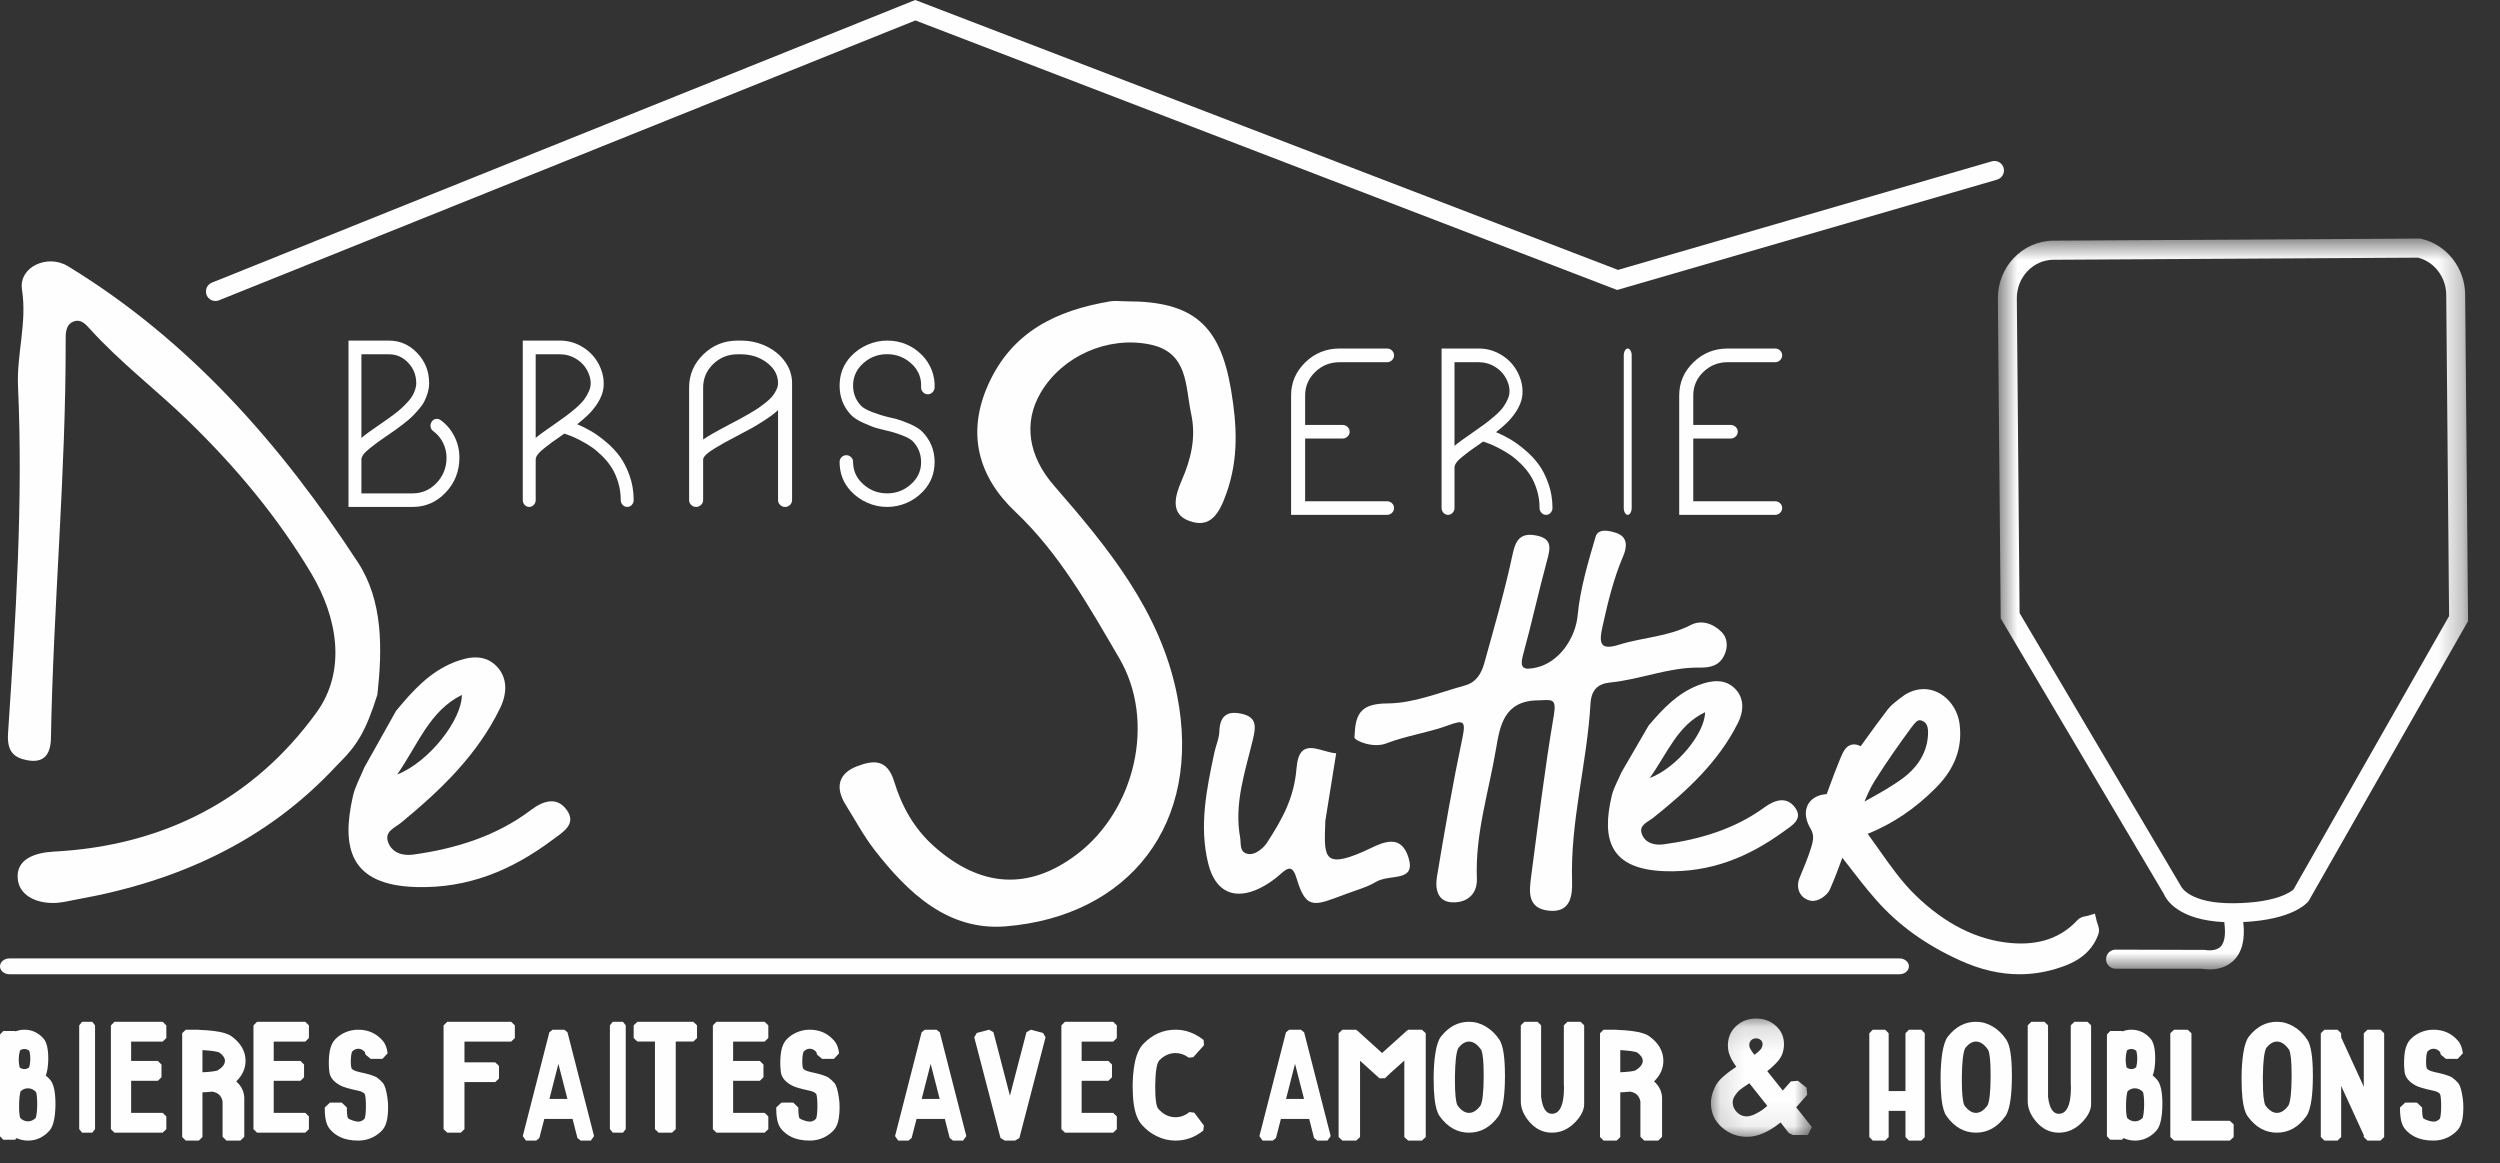
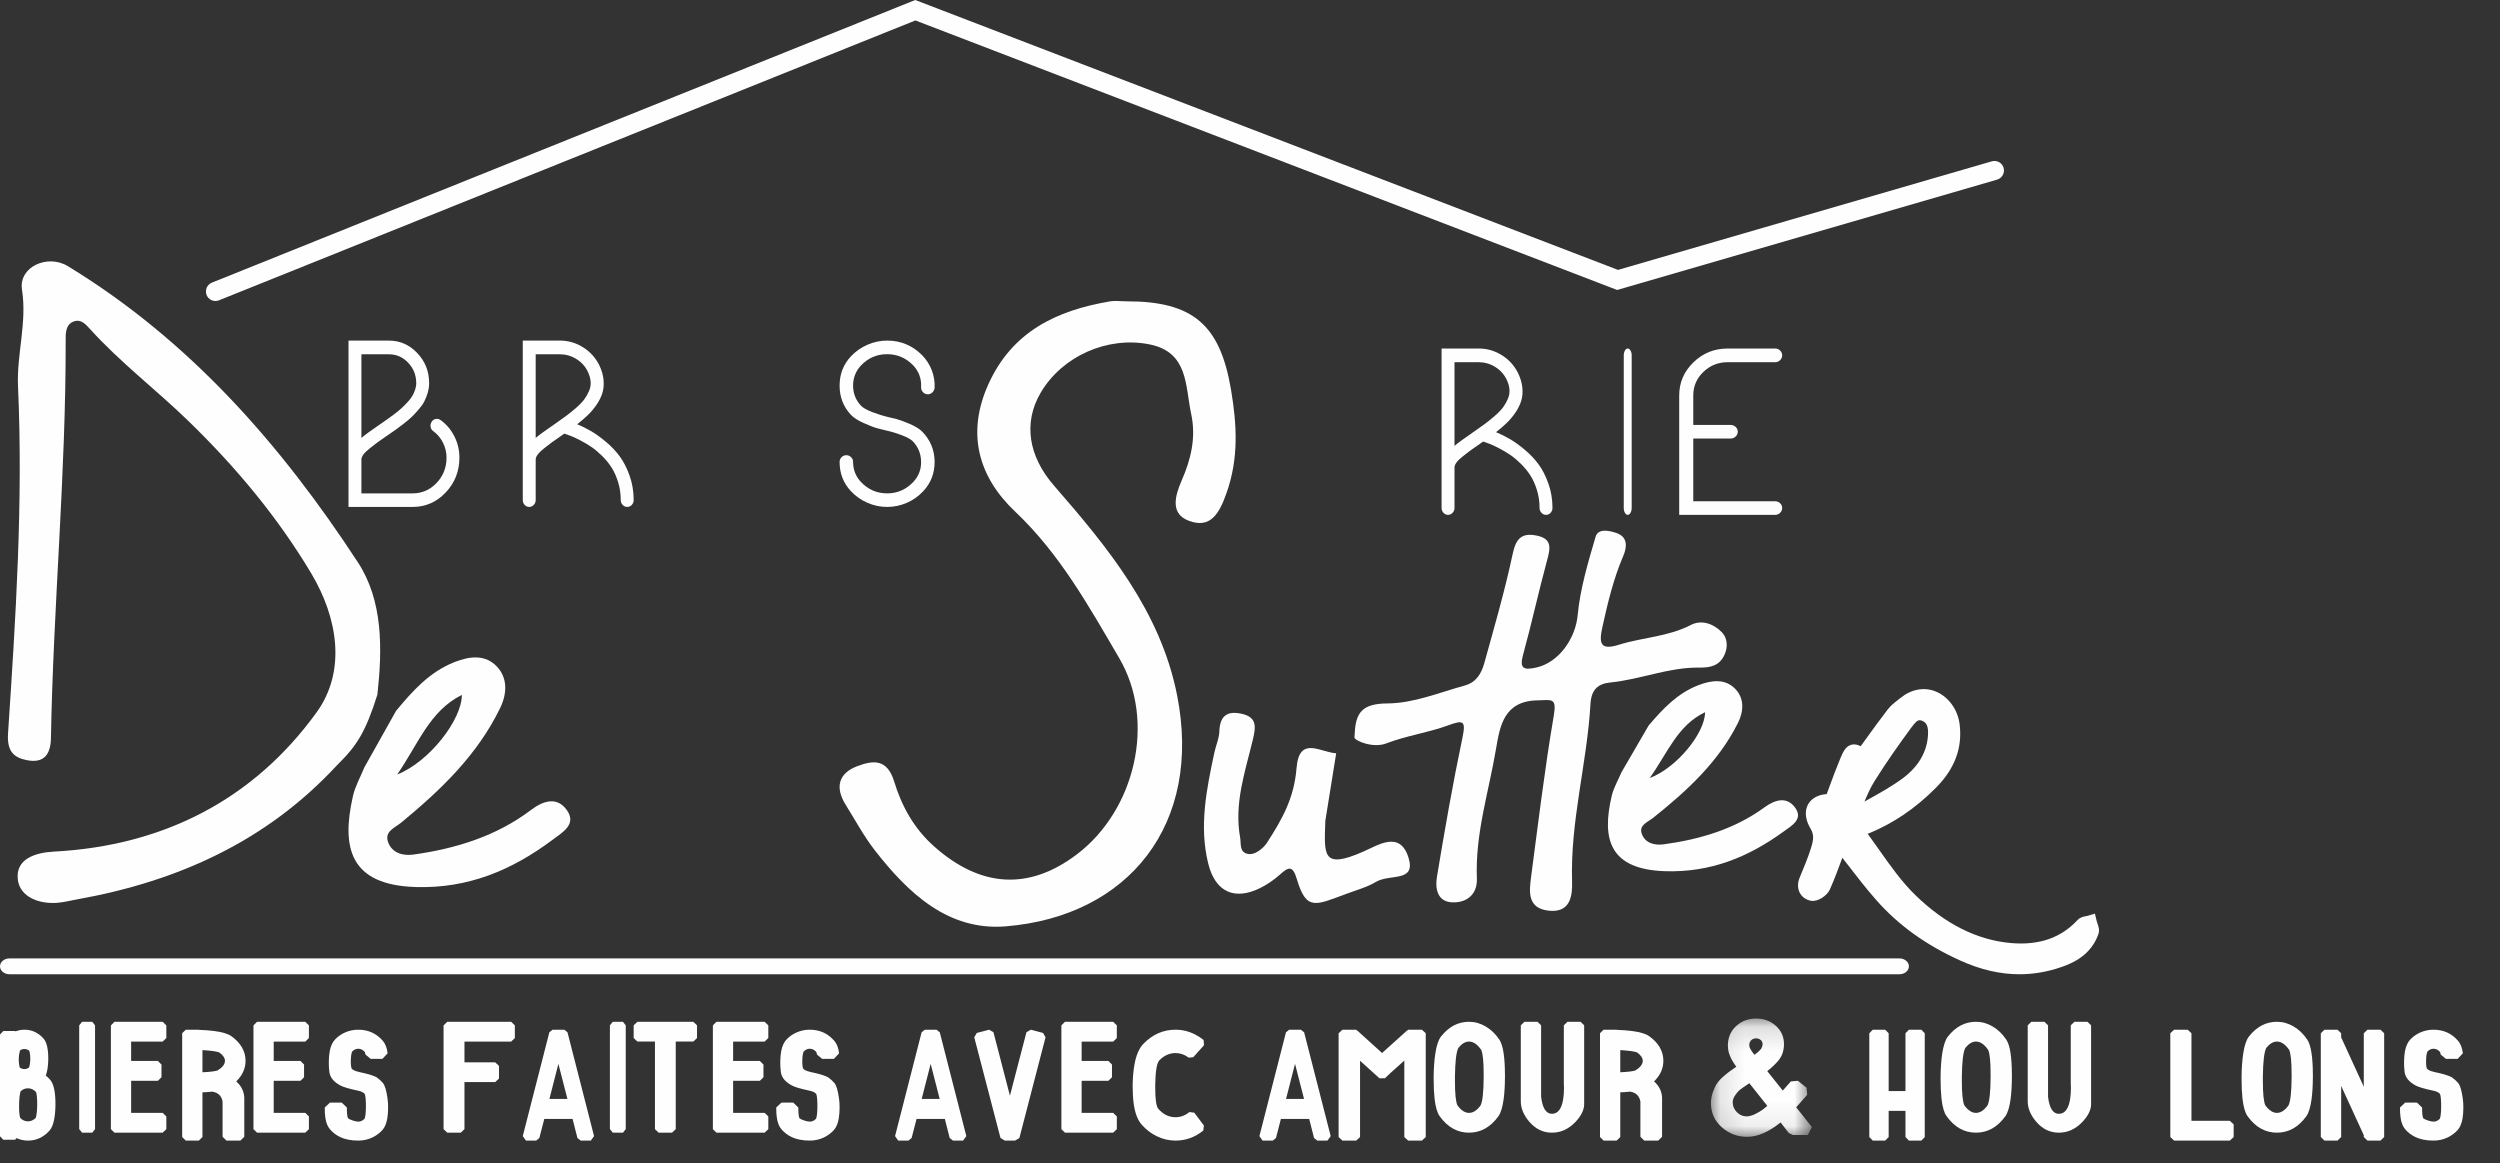
<svg xmlns="http://www.w3.org/2000/svg" width="101" height="47" viewBox="0 0 101 47" fill="none">
  <rect x="0" y="0" width="101" height="47" fill="#333333" stroke="none" />
  <mask id="mask0_0_1410" style="mask-type:alpha" maskUnits="userSpaceOnUse" x="80" y="9" width="20" height="31">
-     <path fill-rule="evenodd" clip-rule="evenodd" d="M80.714 9.638H99.709V39.165H80.714V9.638Z" fill="white" />
-   </mask>
+     </mask>
  <g mask="url(#mask0_0_1410)">
    <path fill-rule="evenodd" clip-rule="evenodd" d="M88.123 35.821L81.591 24.767L81.479 12.061C81.472 11.204 82.135 10.501 82.956 10.494L97.688 10.409C98.345 10.574 98.822 11.198 98.828 11.907L98.943 24.889L92.657 35.934C92.559 36.023 91.974 36.475 90.242 36.491C88.452 36.509 88.124 35.821 88.123 35.821ZM93.268 36.403L99.71 25.091L99.593 11.9C99.583 10.821 98.835 9.874 97.814 9.647L97.772 9.638L82.95 9.723C81.706 9.734 80.703 10.786 80.714 12.068L80.828 24.982L87.413 36.105C87.514 36.347 87.996 37.17 89.869 37.254C89.869 37.273 89.863 37.291 89.865 37.312C89.908 37.634 89.913 38.06 89.698 38.257C89.478 38.46 89.075 38.376 89.073 38.376L85.468 38.365C85.257 38.365 85.086 38.538 85.086 38.75C85.086 38.964 85.257 39.136 85.468 39.136H88.945C89.01 39.148 89.126 39.165 89.269 39.165C89.54 39.165 89.908 39.104 90.208 38.832C90.573 38.5 90.713 37.967 90.627 37.25C92.627 37.156 93.206 36.483 93.268 36.403Z" fill="#FEFEFE" />
  </g>
  <path fill-rule="evenodd" clip-rule="evenodd" d="M0.384 39.36H76.736C76.948 39.36 77.12 39.217 77.12 39.04C77.12 38.863 76.948 38.72 76.736 38.72H0.384C0.172 38.72 0 38.863 0 39.04C0 39.217 0.172 39.36 0.384 39.36Z" fill="#FEFEFE" />
  <path fill-rule="evenodd" clip-rule="evenodd" d="M8.704 12.16C8.752 12.16 8.8 12.151 8.847 12.132L36.982 0.826L65.333 11.715L80.683 7.257C80.886 7.198 81.004 6.984 80.945 6.78C80.886 6.576 80.673 6.459 80.469 6.518L65.367 10.904L36.975 0L8.561 11.418C8.364 11.498 8.269 11.721 8.347 11.919C8.408 12.069 8.552 12.16 8.704 12.16Z" fill="#FEFEFE" />
  <path fill-rule="evenodd" clip-rule="evenodd" d="M1.108 30.715C1.756 30.834 2.046 30.506 2.058 29.816C2.153 24.464 2.664 19.126 2.653 13.769C2.653 13.49 2.633 13.109 2.989 12.983C3.267 12.886 3.451 13.087 3.641 13.297C4.856 14.642 6.306 15.742 7.607 17.004C9.532 18.873 11.214 20.887 12.575 23.166C13.651 24.97 13.995 27.113 12.79 28.78C10.241 32.306 6.595 34.17 2.189 34.404C1.406 34.445 0.625 34.705 0.72 35.533C0.801 36.237 1.581 36.541 2.35 36.47C2.612 36.445 2.869 36.378 3.129 36.332C7.184 35.605 10.775 33.986 13.614 30.916C14.428 30.118 14.77 29.569 15.247 28.063C15.45 26.21 15.477 24.276 14.459 22.718C11.358 17.971 7.66 13.749 2.74 10.752C1.922 10.253 0.745 10.781 0.889 11.704C1.098 13.046 0.669 14.303 0.728 15.614C0.938 20.291 0.634 24.962 0.325 29.626C0.276 30.362 0.564 30.615 1.108 30.715Z" fill="#FEFEFE" />
  <path fill-rule="evenodd" clip-rule="evenodd" d="M65.068 27.571C66.275 27.45 67.422 26.953 68.649 26.971C69.106 26.978 69.482 26.895 69.68 26.429C69.819 26.104 69.776 25.755 69.556 25.535C69.223 25.199 68.745 25.023 68.307 25.25C67.387 25.728 66.359 25.747 65.401 26.049C64.645 26.287 64.591 25.986 64.739 25.323C64.955 24.346 65.185 23.38 65.58 22.46C65.751 22.062 65.745 21.681 65.299 21.532C65.035 21.443 64.566 21.324 64.46 21.69C64.155 22.732 63.837 23.793 63.736 24.867C63.65 25.776 62.991 26.774 62.043 26.974C61.583 27.07 61.374 27.031 61.53 26.463C61.874 25.207 62.152 23.933 62.492 22.675C62.625 22.186 62.743 21.768 62.075 21.636C61.462 21.515 61.241 21.767 61.108 22.397C60.794 23.877 60.369 25.334 59.965 26.793C59.851 27.203 59.645 27.567 59.173 27.696C58.139 27.979 57.121 28.412 56.048 28.419C55.04 28.425 54.768 28.783 54.73 29.643L54.72 29.793C54.72 29.918 55.464 30.243 56.004 30.034C56.812 29.722 57.692 29.602 58.507 29.304C59.115 29.082 59.23 29.107 59.083 29.804C58.691 31.666 58.365 33.542 58.053 35.42C57.975 35.883 58.06 36.43 58.667 36.455C59.253 36.479 59.693 36.136 59.666 35.485C59.593 33.69 60.146 31.993 60.439 30.258C60.594 29.338 60.755 28.321 62.112 28.294C62.697 28.283 62.9 28.169 62.77 28.928C62.404 31.082 62.143 33.255 61.857 35.422C61.777 36.03 61.701 36.696 62.566 36.791C63.443 36.887 63.531 36.197 63.512 35.604C63.436 33.177 64.117 30.838 64.255 28.441C64.289 27.857 64.553 27.622 65.068 27.571Z" fill="#FEFEFE" />
  <path fill-rule="evenodd" clip-rule="evenodd" d="M48.035 21.042C48.906 21.367 49.259 20.746 49.55 19.923C50.05 18.516 49.972 17.157 49.732 15.737C49.291 13.128 48.205 12.173 45.527 12.174C45.294 12.174 45.056 12.14 44.831 12.178C42.684 12.543 40.896 13.393 39.934 15.515C39.026 17.52 39.54 19.275 41.009 20.665C42.824 22.383 43.997 24.507 45.219 26.593C46.715 29.147 45.856 32.734 43.508 34.514C41.554 35.996 39.595 35.852 37.729 34.187C36.912 33.458 36.422 32.552 36.124 31.572C35.84 30.642 35.266 30.715 34.633 30.954C33.864 31.245 33.733 31.818 34.163 32.509C34.552 33.131 34.899 33.785 35.349 34.361C36.693 36.083 38.305 37.616 40.64 37.424C45.587 37.017 48.596 33.306 47.551 28.07C46.88 24.703 44.768 22.129 42.584 19.622C41.55 18.436 41.326 17.079 42.05 15.854C42.91 14.4 44.725 13.572 46.436 13.912C48.017 14.226 47.878 15.581 48.124 16.724C48.33 17.683 48.11 18.566 47.742 19.406C47.45 20.073 47.287 20.764 48.035 21.042Z" fill="#FEFEFE" />
  <path fill-rule="evenodd" clip-rule="evenodd" d="M18.659 28.074C18.661 29.074 17.347 30.776 16.048 31.29C16.91 30.037 17.355 28.724 18.659 28.074ZM14.261 32.153C13.78 34.257 14.139 35.754 16.792 35.836C18.917 35.901 20.68 35.155 22.325 33.927C22.742 33.615 23.309 33.299 22.897 32.723C22.521 32.199 21.99 32.316 21.453 32.722C20.052 33.782 18.417 34.285 16.701 34.525C16.276 34.584 15.827 34.463 15.674 34.006C15.533 33.583 15.952 33.445 16.214 33.229C17.805 31.916 19.287 30.504 20.208 28.599C20.493 28.01 20.506 27.389 20.08 26.935C19.62 26.444 19.003 26.494 18.36 26.749C17.344 27.151 16.667 27.917 16.002 28.718C15.577 29.477 15.151 30.236 14.724 30.995C14.567 31.38 14.353 31.752 14.261 32.153Z" fill="#FEFEFE" />
  <path fill-rule="evenodd" clip-rule="evenodd" d="M68.884 28.773C68.886 29.6 67.76 31.009 66.647 31.434C67.385 30.397 67.767 29.31 68.884 28.773ZM67.284 35.197C69.106 35.251 70.617 34.633 72.026 33.617C72.384 33.359 72.871 33.097 72.517 32.621C72.195 32.186 71.74 32.284 71.28 32.62C70.079 33.496 68.677 33.913 67.206 34.112C66.843 34.161 66.457 34.06 66.326 33.682C66.205 33.333 66.564 33.218 66.789 33.039C68.153 31.952 69.423 30.784 70.213 29.208C70.457 28.72 70.468 28.206 70.103 27.83C69.708 27.424 69.18 27.466 68.628 27.676C67.757 28.009 67.178 28.643 66.608 29.306C66.243 29.934 65.877 30.562 65.513 31.19C65.378 31.509 65.194 31.817 65.115 32.148C64.703 33.89 65.011 35.129 67.284 35.197Z" fill="#FEFEFE" />
  <path fill-rule="evenodd" clip-rule="evenodd" d="M50.911 35.877C51.194 35.737 51.464 35.55 51.702 35.339C52.05 35.028 52.22 34.935 52.396 35.526C52.779 36.817 53.151 36.57 54.41 36.105C54.808 35.958 55.228 35.844 55.589 35.628C56.147 35.294 57.212 35.655 56.906 34.658C56.563 33.539 55.686 34.139 55.069 34.409C53.395 35.142 53.502 34.528 53.543 33.164L53.982 30.433C53.356 30.4 52.486 29.706 52.381 31.026C52.283 32.253 51.796 33.101 51.184 34.05C51.064 34.237 50.696 34.59 50.37 34.488C50.064 34.394 50.145 34.073 50.102 33.839C49.851 32.469 50.301 31.187 50.612 29.895C50.742 29.355 50.788 28.968 50.145 28.833C49.561 28.709 49.281 28.933 49.261 29.559C49.252 29.839 49.123 30.113 49.063 30.393C48.745 31.88 48.436 33.379 48.814 34.894C49.102 36.045 49.881 36.385 50.911 35.877Z" fill="#FEFEFE" />
  <path fill-rule="evenodd" clip-rule="evenodd" d="M77.557 29.097C77.588 29.097 77.621 29.106 77.657 29.121C77.822 29.192 77.919 29.319 77.889 29.734C77.827 30.561 77.317 31.109 76.899 31.422C76.453 31.757 75.944 32.039 75.452 32.312C75.409 32.336 75.367 32.359 75.325 32.383C75.446 32.096 75.566 31.825 75.719 31.577C76.218 30.772 76.775 29.997 77.204 29.411C77.372 29.182 77.459 29.097 77.557 29.097ZM84.706 37.21L84.635 36.911L84.341 36.999C84.321 37.005 84.299 37.008 84.276 37.012C84.176 37.031 84.038 37.056 83.933 37.169C83.259 37.894 82.379 38.198 81.238 38.099C79.876 37.979 78.577 37.328 77.38 36.162C76.826 35.624 76.373 34.981 75.894 34.301C75.75 34.097 75.604 33.891 75.455 33.687C76.473 33.277 77.375 32.667 78.206 31.831C78.968 31.065 79.284 30.229 79.171 29.276C79.101 28.674 78.722 28.149 78.207 27.937C77.742 27.747 77.224 27.839 76.787 28.191L76.682 28.274C76.535 28.388 76.383 28.506 76.26 28.667C75.952 29.067 75.656 29.477 75.358 29.889L75.172 30.146C75.042 30.081 74.915 30.05 74.776 30.093C74.548 30.166 74.451 30.399 74.337 30.67C74.185 31.035 74.047 31.407 73.91 31.779C73.873 31.879 73.836 31.98 73.799 32.08C73.455 32.107 73.196 32.245 73.057 32.478C72.963 32.636 72.85 32.974 73.146 33.476C73.294 33.727 73.27 33.925 73.16 34.275C73.035 34.671 72.869 35.066 72.709 35.448C72.616 35.67 72.617 35.892 72.712 36.071C72.8 36.237 72.957 36.35 73.155 36.39C73.434 36.446 73.815 36.187 73.927 35.935C74.117 35.506 74.277 35.073 74.431 34.654C74.494 34.734 74.556 34.816 74.619 34.897C74.994 35.384 75.382 35.887 75.799 36.36C76.696 37.379 77.808 38.179 79.2 38.808C80.015 39.176 80.806 39.36 81.588 39.36C82.15 39.36 82.708 39.264 83.266 39.074C83.77 38.903 84.476 38.578 84.774 37.742C84.834 37.575 84.776 37.416 84.734 37.299C84.724 37.269 84.712 37.239 84.706 37.21Z" fill="#FEFEFE" />
  <path fill-rule="evenodd" clip-rule="evenodd" d="M14.601 14.313H15.709C16.014 14.313 16.275 14.427 16.491 14.655C16.708 14.883 16.816 15.158 16.816 15.48C16.816 15.57 16.8 15.663 16.767 15.756C16.735 15.85 16.694 15.936 16.647 16.014C16.6 16.092 16.533 16.176 16.447 16.267C16.361 16.358 16.283 16.435 16.213 16.499C16.144 16.563 16.048 16.641 15.927 16.733C15.805 16.826 15.708 16.897 15.635 16.947C15.562 16.997 15.461 17.067 15.33 17.158C14.983 17.395 14.74 17.573 14.601 17.692V14.313ZM14.681 18.364C14.734 18.291 14.821 18.206 14.943 18.109C15.065 18.012 15.165 17.935 15.243 17.877C15.322 17.819 15.446 17.732 15.615 17.617C15.766 17.514 15.884 17.432 15.971 17.371C16.057 17.31 16.169 17.226 16.307 17.12C16.445 17.014 16.554 16.921 16.636 16.841C16.718 16.761 16.809 16.664 16.909 16.548C17.01 16.433 17.088 16.323 17.141 16.22C17.194 16.117 17.24 16 17.279 15.871C17.317 15.741 17.337 15.611 17.337 15.48C17.337 15.005 17.177 14.6 16.858 14.264C16.54 13.928 16.156 13.76 15.709 13.76H14.08V20.48H16.674C17.193 20.48 17.637 20.286 18.006 19.897C18.375 19.508 18.56 19.038 18.56 18.488C18.56 18.185 18.493 17.9 18.358 17.631C18.223 17.362 18.037 17.142 17.799 16.97C17.74 16.927 17.675 16.912 17.604 16.926C17.532 16.94 17.478 16.978 17.439 17.04C17.397 17.103 17.384 17.171 17.397 17.247C17.41 17.322 17.446 17.38 17.506 17.42C17.672 17.542 17.802 17.697 17.897 17.886C17.992 18.075 18.04 18.276 18.04 18.488C18.04 18.888 17.906 19.229 17.639 19.51C17.372 19.791 17.05 19.932 16.674 19.932H14.601V18.564C14.601 18.504 14.627 18.438 14.681 18.364Z" fill="#FEFEFE" />
  <path fill-rule="evenodd" clip-rule="evenodd" d="M22.374 17.157C22.026 17.395 21.782 17.573 21.642 17.692V14.313H22.619C22.857 14.313 23.08 14.377 23.286 14.505C23.493 14.633 23.647 14.803 23.748 15.016C23.813 15.153 23.851 15.286 23.862 15.412C23.873 15.539 23.852 15.663 23.802 15.784C23.751 15.906 23.688 16.02 23.612 16.124C23.536 16.229 23.427 16.344 23.284 16.469C23.142 16.593 23.005 16.704 22.874 16.801C22.743 16.898 22.576 17.017 22.374 17.157ZM23.451 17.795C23.608 17.876 23.755 17.964 23.893 18.057C24.032 18.151 24.176 18.272 24.326 18.42C24.476 18.569 24.604 18.726 24.71 18.892C24.815 19.057 24.903 19.254 24.973 19.482C25.043 19.71 25.078 19.95 25.078 20.204C25.078 20.279 25.104 20.343 25.156 20.398C25.208 20.452 25.27 20.48 25.341 20.48C25.413 20.48 25.473 20.452 25.524 20.398C25.575 20.343 25.6 20.279 25.6 20.204C25.6 19.854 25.545 19.524 25.435 19.215C25.325 18.905 25.191 18.645 25.033 18.432C24.876 18.22 24.687 18.022 24.467 17.839C24.247 17.657 24.048 17.514 23.871 17.413C23.694 17.311 23.51 17.22 23.32 17.139C23.483 17.011 23.627 16.887 23.75 16.768C23.874 16.65 23.99 16.511 24.099 16.354C24.207 16.196 24.286 16.039 24.335 15.883C24.384 15.727 24.4 15.552 24.384 15.358C24.368 15.164 24.312 14.967 24.217 14.767C24.068 14.461 23.849 14.217 23.561 14.034C23.272 13.851 22.96 13.76 22.624 13.76H21.12V20.204C21.12 20.279 21.145 20.343 21.196 20.398C21.247 20.452 21.308 20.48 21.379 20.48C21.45 20.48 21.512 20.452 21.564 20.398C21.616 20.343 21.642 20.279 21.642 20.204V18.563C21.642 18.504 21.669 18.437 21.723 18.364C21.776 18.291 21.864 18.205 21.986 18.109C22.107 18.012 22.208 17.934 22.287 17.877C22.366 17.819 22.49 17.733 22.659 17.617C22.719 17.573 22.765 17.54 22.798 17.518C22.887 17.546 22.979 17.579 23.075 17.617C23.17 17.654 23.295 17.714 23.451 17.795Z" fill="#FEFEFE" />
-   <path fill-rule="evenodd" clip-rule="evenodd" d="M31.364 15.753C31.32 15.847 31.265 15.933 31.202 16.011C31.139 16.089 31.049 16.174 30.931 16.266C30.813 16.359 30.707 16.436 30.616 16.499C30.523 16.561 30.397 16.639 30.238 16.731C30.077 16.823 29.952 16.893 29.861 16.942C29.771 16.99 29.642 17.058 29.474 17.145C28.95 17.421 28.595 17.624 28.407 17.755V15.659C28.407 15.287 28.543 14.97 28.814 14.707C29.086 14.445 29.414 14.313 29.799 14.313H29.92C30.337 14.313 30.693 14.428 30.989 14.656C31.285 14.884 31.433 15.159 31.433 15.481C31.433 15.569 31.41 15.659 31.364 15.753ZM31.517 20.398C31.574 20.452 31.64 20.48 31.718 20.48C31.796 20.48 31.862 20.452 31.918 20.398C31.972 20.343 32 20.278 32 20.203V15.481C32 15.171 31.907 14.885 31.721 14.62C31.535 14.356 31.283 14.147 30.965 13.992C30.646 13.837 30.298 13.76 29.92 13.76H29.799C29.259 13.76 28.797 13.946 28.415 14.318C28.031 14.69 27.84 15.137 27.84 15.659V20.203C27.84 20.278 27.867 20.343 27.922 20.398C27.977 20.452 28.044 20.48 28.121 20.48C28.198 20.48 28.266 20.452 28.322 20.398C28.379 20.343 28.407 20.278 28.407 20.203V18.567C28.407 18.51 28.446 18.445 28.523 18.37C28.601 18.294 28.719 18.209 28.877 18.112C29.036 18.015 29.172 17.935 29.285 17.873C29.398 17.81 29.551 17.729 29.745 17.629C30.007 17.491 30.215 17.38 30.368 17.296C30.522 17.211 30.703 17.101 30.911 16.965C31.12 16.829 31.294 16.697 31.433 16.569V20.203C31.433 20.278 31.46 20.343 31.517 20.398Z" fill="#FEFEFE" />
  <path fill-rule="evenodd" clip-rule="evenodd" d="M35.841 19.932C35.422 19.932 35.067 19.777 34.778 19.468C34.57 19.243 34.465 18.974 34.465 18.662C34.465 18.587 34.438 18.523 34.384 18.47C34.329 18.417 34.265 18.39 34.191 18.39C34.116 18.39 34.052 18.417 33.999 18.47C33.946 18.523 33.92 18.587 33.92 18.662C33.92 19.124 34.072 19.518 34.377 19.843C34.567 20.046 34.79 20.203 35.046 20.314C35.303 20.425 35.567 20.48 35.841 20.48C36.115 20.48 36.378 20.425 36.631 20.316C36.885 20.207 37.106 20.051 37.296 19.847C37.61 19.513 37.764 19.11 37.758 18.639C37.751 18.173 37.584 17.772 37.254 17.434C37.148 17.328 36.983 17.227 36.76 17.129C36.536 17.033 36.357 16.966 36.221 16.93C36.086 16.895 35.978 16.869 35.897 16.853C35.692 16.806 35.475 16.739 35.246 16.651C35.018 16.564 34.862 16.475 34.778 16.384C34.57 16.159 34.465 15.891 34.465 15.579C34.465 15.266 34.57 14.997 34.778 14.772C35.067 14.463 35.422 14.309 35.841 14.309C36.242 14.309 36.587 14.454 36.877 14.744C37.119 14.994 37.231 15.293 37.212 15.639C37.209 15.714 37.233 15.78 37.282 15.836C37.331 15.893 37.394 15.924 37.468 15.93C37.543 15.933 37.608 15.909 37.664 15.857C37.72 15.805 37.751 15.742 37.758 15.668C37.77 15.424 37.732 15.187 37.644 14.957C37.554 14.728 37.425 14.525 37.254 14.35C36.862 13.957 36.391 13.76 35.841 13.76C35.567 13.76 35.303 13.816 35.046 13.927C34.79 14.038 34.567 14.195 34.377 14.397C34.072 14.722 33.92 15.116 33.92 15.579C33.92 16.041 34.072 16.435 34.377 16.759C34.486 16.875 34.657 16.985 34.89 17.09C35.123 17.194 35.306 17.265 35.438 17.301C35.57 17.336 35.684 17.366 35.781 17.387C35.986 17.431 36.199 17.494 36.419 17.577C36.64 17.66 36.792 17.743 36.877 17.828C37.094 18.053 37.206 18.326 37.212 18.648C37.218 18.966 37.114 19.24 36.899 19.468C36.608 19.777 36.255 19.932 35.841 19.932Z" fill="#FEFEFE" />
-   <path fill-rule="evenodd" clip-rule="evenodd" d="M53.135 15.027C53.406 14.764 53.734 14.633 54.119 14.633H56.038C56.116 14.633 56.182 14.605 56.237 14.551C56.292 14.496 56.32 14.432 56.32 14.356C56.32 14.281 56.292 14.217 56.237 14.162C56.182 14.107 56.116 14.08 56.038 14.08H54.119C53.579 14.08 53.117 14.266 52.735 14.638C52.351 15.01 52.16 15.456 52.16 15.978V20.8H56.038C56.116 20.8 56.182 20.773 56.237 20.718C56.292 20.663 56.32 20.599 56.32 20.524C56.32 20.449 56.292 20.385 56.237 20.331C56.182 20.278 56.116 20.252 56.038 20.252H52.727V17.717H54.24C54.318 17.717 54.384 17.689 54.441 17.634C54.498 17.58 54.526 17.515 54.526 17.44C54.526 17.365 54.498 17.301 54.441 17.248C54.384 17.195 54.318 17.168 54.24 17.168H52.727V15.978C52.727 15.606 52.863 15.289 53.135 15.027Z" fill="#FEFEFE" />
  <path fill-rule="evenodd" clip-rule="evenodd" d="M60.404 16.789C60.261 16.914 60.125 17.025 59.994 17.122C59.863 17.218 59.696 17.337 59.494 17.477C59.146 17.715 58.902 17.893 58.762 18.012V14.633H59.739C59.977 14.633 60.2 14.697 60.407 14.825C60.613 14.953 60.767 15.124 60.869 15.336C60.934 15.473 60.972 15.606 60.982 15.732C60.992 15.859 60.973 15.983 60.922 16.105C60.871 16.226 60.808 16.34 60.732 16.444C60.656 16.549 60.547 16.664 60.404 16.789ZM61.219 16.674C61.327 16.516 61.406 16.359 61.455 16.203C61.504 16.047 61.521 15.872 61.504 15.678C61.488 15.485 61.432 15.288 61.337 15.088C61.188 14.781 60.969 14.537 60.681 14.354C60.393 14.172 60.08 14.08 59.744 14.08H58.24V20.524C58.24 20.599 58.265 20.663 58.316 20.718C58.367 20.773 58.428 20.8 58.499 20.8C58.57 20.8 58.632 20.773 58.684 20.718C58.736 20.663 58.762 20.599 58.762 20.524V18.884C58.762 18.824 58.789 18.758 58.843 18.684C58.896 18.611 58.984 18.526 59.106 18.429C59.228 18.332 59.328 18.255 59.407 18.197C59.486 18.139 59.61 18.052 59.78 17.937C59.839 17.893 59.885 17.86 59.918 17.838C60.007 17.867 60.099 17.899 60.195 17.937C60.29 17.974 60.415 18.034 60.572 18.115C60.728 18.197 60.875 18.284 61.013 18.377C61.152 18.471 61.296 18.592 61.447 18.74C61.596 18.889 61.724 19.046 61.83 19.212C61.935 19.377 62.023 19.574 62.093 19.802C62.163 20.03 62.198 20.271 62.198 20.524C62.198 20.599 62.224 20.663 62.276 20.718C62.328 20.773 62.39 20.8 62.462 20.8C62.533 20.8 62.593 20.773 62.644 20.718C62.695 20.663 62.72 20.599 62.72 20.524C62.72 20.174 62.665 19.844 62.555 19.535C62.445 19.226 62.311 18.965 62.153 18.752C61.996 18.54 61.807 18.342 61.587 18.159C61.367 17.977 61.168 17.834 60.991 17.733C60.814 17.631 60.63 17.54 60.44 17.459C60.603 17.331 60.747 17.208 60.87 17.088C60.994 16.97 61.11 16.832 61.219 16.674Z" fill="#FEFEFE" />
  <path fill-rule="evenodd" clip-rule="evenodd" d="M65.872 20.718C65.904 20.663 65.92 20.599 65.92 20.524V14.356C65.92 14.281 65.904 14.217 65.872 14.162C65.84 14.107 65.802 14.08 65.759 14.08C65.715 14.08 65.678 14.107 65.647 14.162C65.615 14.217 65.6 14.281 65.6 14.356V20.524C65.6 20.599 65.615 20.663 65.647 20.718C65.678 20.773 65.715 20.8 65.759 20.8C65.802 20.8 65.84 20.773 65.872 20.718Z" fill="#FEFEFE" />
  <path fill-rule="evenodd" clip-rule="evenodd" d="M68.815 15.027C69.086 14.764 69.414 14.633 69.799 14.633H71.719C71.796 14.633 71.862 14.605 71.917 14.551C71.972 14.496 72 14.432 72 14.356C72 14.281 71.972 14.217 71.917 14.162C71.862 14.107 71.796 14.08 71.719 14.08H69.799C69.259 14.08 68.798 14.266 68.415 14.638C68.031 15.01 67.84 15.456 67.84 15.978V20.8H71.719C71.796 20.8 71.862 20.773 71.917 20.718C71.972 20.663 72 20.599 72 20.524C72 20.449 71.972 20.385 71.917 20.331C71.862 20.278 71.796 20.252 71.719 20.252H68.408V17.717H69.92C69.998 17.717 70.064 17.689 70.121 17.634C70.178 17.58 70.206 17.515 70.206 17.44C70.206 17.365 70.178 17.301 70.121 17.248C70.064 17.195 69.998 17.168 69.92 17.168H68.408V15.978C68.408 15.606 68.543 15.289 68.815 15.027Z" fill="#FEFEFE" />
  <path fill-rule="evenodd" clip-rule="evenodd" d="M1.444 45.164C1.351 45.256 1.246 45.302 1.13 45.302C1.014 45.302 0.909 45.257 0.817 45.167C0.781 45.051 0.766 44.869 0.772 44.623C0.776 44.375 0.797 44.196 0.834 44.086C0.923 44.006 1.022 43.967 1.13 43.967C1.252 43.967 1.362 44.018 1.459 44.12C1.49 44.23 1.505 44.404 1.503 44.642C1.499 44.882 1.479 45.056 1.444 45.164ZM0.808 42.438C0.861 42.399 0.92 42.379 0.985 42.379C1.06 42.379 1.128 42.405 1.189 42.457C1.241 42.682 1.237 42.903 1.18 43.12C1.121 43.167 1.056 43.191 0.985 43.191C0.916 43.191 0.852 43.168 0.793 43.123C0.74 42.889 0.744 42.661 0.808 42.438ZM1.849 43.451C1.912 43.292 1.945 43.075 1.95 42.798C1.954 42.383 1.889 42.101 1.754 41.953C1.543 41.718 1.287 41.6 0.985 41.6C0.863 41.6 0.743 41.623 0.624 41.669L0.61 41.653H0.133L0 41.794V45.905L0.133 46.046H0.61L0.669 45.98C0.817 46.047 0.97 46.08 1.13 46.08C1.466 46.08 1.754 45.947 1.997 45.68C2.151 45.509 2.232 45.166 2.24 44.651C2.245 44.139 2.175 43.797 2.029 43.626C1.974 43.561 1.914 43.503 1.849 43.451Z" fill="#FEFEFE" />
  <path fill-rule="evenodd" clip-rule="evenodd" d="M3.316 41.28L3.2 41.425V45.615L3.316 45.76H3.727L3.84 45.615V41.425L3.727 41.28H3.316Z" fill="#FEFEFE" />
  <path fill-rule="evenodd" clip-rule="evenodd" d="M4.625 41.28L4.48 41.426V45.618L4.625 45.76H6.571L6.72 45.618V45.104L6.571 44.959H5.298V43.664H6.379L6.524 43.522V43.008L6.379 42.863H5.298V42.081H6.571L6.72 41.936V41.426L6.571 41.28H4.625Z" fill="#FEFEFE" />
  <path fill-rule="evenodd" clip-rule="evenodd" d="M8.792 43.245C8.696 43.28 8.492 43.305 8.179 43.32V42.424C8.528 42.445 8.756 42.477 8.863 42.521C9.013 42.632 9.088 42.744 9.088 42.859C9.088 42.993 8.99 43.121 8.792 43.245ZM9.345 41.86C9.212 41.766 8.983 41.697 8.658 41.653C8.476 41.63 8.269 41.614 8.038 41.606L8.031 41.6H7.507L7.36 41.741V45.936L7.507 46.08H8.031L8.179 45.936V44.131C8.32 44.125 8.449 44.116 8.565 44.103H8.584C8.815 44.143 8.951 44.276 8.992 44.501V45.926L9.149 46.08H9.711L9.869 45.926V44.332C9.852 44.077 9.743 43.863 9.544 43.69C9.795 43.441 9.92 43.165 9.92 42.859C9.92 42.469 9.728 42.136 9.345 41.86Z" fill="#FEFEFE" />
  <path fill-rule="evenodd" clip-rule="evenodd" d="M10.386 41.28L10.24 41.426V45.618L10.386 45.76H12.332L12.48 45.618V45.104L12.332 44.959H11.058V43.664H12.139L12.284 43.522V43.008L12.139 42.863H11.058V42.081H12.332L12.48 41.936V41.426L12.332 41.28H10.386Z" fill="#FEFEFE" />
  <path fill-rule="evenodd" clip-rule="evenodd" d="M15.47 43.753C15.397 43.668 15.313 43.592 15.22 43.527L15.2 43.515C15.067 43.446 14.839 43.378 14.517 43.311L14.484 43.301C14.357 43.274 14.266 43.233 14.21 43.176C14.181 43.117 14.169 42.999 14.173 42.821C14.18 42.643 14.2 42.528 14.233 42.476C14.307 42.405 14.387 42.369 14.473 42.369C14.573 42.369 14.662 42.413 14.74 42.501C14.749 42.524 14.758 42.559 14.767 42.605L14.973 42.777H15.45L15.66 42.554L15.656 42.545V42.526C15.627 42.325 15.567 42.169 15.473 42.058C15.215 41.753 14.882 41.6 14.473 41.6C14.285 41.6 14.106 41.638 13.937 41.713C13.79 41.778 13.661 41.867 13.55 41.98C13.437 42.093 13.36 42.256 13.32 42.469C13.298 42.595 13.286 42.735 13.284 42.89C13.281 43.045 13.289 43.185 13.307 43.311C13.336 43.529 13.482 43.708 13.747 43.851C13.858 43.914 14.094 43.984 14.453 44.061H14.457C14.588 44.087 14.681 44.131 14.736 44.196C14.768 44.278 14.783 44.444 14.783 44.695C14.781 44.945 14.764 45.111 14.73 45.195C14.654 45.275 14.57 45.314 14.477 45.314C14.414 45.314 14.338 45.298 14.247 45.267C14.153 45.236 14.09 45.205 14.057 45.176C14.026 45.099 14.011 44.955 14.014 44.745L13.807 44.545H13.33L13.121 44.742C13.118 44.891 13.126 45.027 13.143 45.151C13.172 45.362 13.239 45.524 13.344 45.637C13.455 45.763 13.587 45.862 13.74 45.936C13.942 46.032 14.188 46.08 14.477 46.08C14.679 46.08 14.87 46.037 15.05 45.951C15.201 45.878 15.333 45.78 15.447 45.657C15.546 45.545 15.613 45.388 15.646 45.185C15.666 45.066 15.678 44.931 15.68 44.781C15.682 44.634 15.674 44.5 15.656 44.379C15.612 44.058 15.55 43.85 15.47 43.753Z" fill="#FEFEFE" />
  <path fill-rule="evenodd" clip-rule="evenodd" d="M18.071 41.28L17.92 41.426V45.618L18.071 45.76H18.614L18.764 45.618V43.716H20.005L20.159 43.574V43.061L20.005 42.919H18.764V42.081H20.65L20.8 41.936V41.426L20.65 41.28H18.071Z" fill="#FEFEFE" />
  <path fill-rule="evenodd" clip-rule="evenodd" d="M22.196 44.398L22.559 42.979L22.924 44.398H22.196ZM22.796 41.6H22.322L22.193 41.706L21.12 45.899L21.249 46.08H21.661L21.79 45.974L21.989 45.205H23.132L23.328 45.974L23.459 46.08H23.869L24 45.899L22.927 41.706L22.796 41.6Z" fill="#FEFEFE" />
  <path fill-rule="evenodd" clip-rule="evenodd" d="M24.756 41.28L24.64 41.425V45.615L24.756 45.76H25.167L25.28 45.615V41.425L25.167 41.28H24.756Z" fill="#FEFEFE" />
  <path fill-rule="evenodd" clip-rule="evenodd" d="M25.751 41.28L25.6 41.423V41.936L25.751 42.079H26.46V45.617L26.61 45.76H27.15L27.3 45.617V42.079H28.01L28.16 41.936V41.423L28.01 41.28H25.751Z" fill="#FEFEFE" />
  <path fill-rule="evenodd" clip-rule="evenodd" d="M28.945 41.28L28.8 41.426V45.618L28.945 45.76H30.891L31.04 45.618V45.104L30.891 44.959H29.618V43.664H30.698L30.844 43.522V43.008L30.698 42.863H29.618V42.081H30.891L31.04 41.936V41.426L30.891 41.28H28.945Z" fill="#FEFEFE" />
  <path fill-rule="evenodd" clip-rule="evenodd" d="M33.71 43.753C33.636 43.668 33.553 43.592 33.46 43.527L33.44 43.515C33.306 43.446 33.078 43.378 32.756 43.311L32.723 43.301C32.596 43.274 32.505 43.233 32.45 43.176C32.421 43.117 32.409 42.999 32.413 42.821C32.42 42.643 32.44 42.528 32.473 42.476C32.547 42.405 32.627 42.369 32.713 42.369C32.813 42.369 32.902 42.413 32.98 42.501C32.988 42.524 32.998 42.559 33.007 42.605L33.213 42.777H33.69L33.9 42.554L33.896 42.545V42.526C33.868 42.325 33.806 42.169 33.713 42.058C33.455 41.753 33.122 41.6 32.713 41.6C32.524 41.6 32.346 41.638 32.177 41.713C32.03 41.778 31.901 41.867 31.79 41.98C31.677 42.093 31.6 42.256 31.56 42.469C31.538 42.595 31.525 42.735 31.523 42.89C31.521 43.045 31.529 43.185 31.547 43.311C31.575 43.529 31.722 43.708 31.987 43.851C32.098 43.914 32.333 43.984 32.693 44.061H32.696C32.828 44.087 32.921 44.131 32.977 44.196C33.008 44.278 33.023 44.444 33.023 44.695C33.021 44.945 33.003 45.111 32.97 45.195C32.894 45.275 32.81 45.314 32.717 45.314C32.654 45.314 32.578 45.298 32.486 45.267C32.393 45.236 32.33 45.205 32.297 45.176C32.265 45.099 32.251 44.955 32.253 44.745L32.047 44.545H31.57L31.36 44.742C31.358 44.891 31.366 45.027 31.384 45.151C31.412 45.362 31.479 45.524 31.583 45.637C31.695 45.763 31.827 45.862 31.98 45.936C32.182 46.032 32.428 46.08 32.717 46.08C32.919 46.08 33.11 46.037 33.29 45.951C33.441 45.878 33.573 45.78 33.686 45.657C33.786 45.545 33.853 45.388 33.886 45.185C33.906 45.066 33.917 44.931 33.919 44.781C33.922 44.634 33.914 44.5 33.896 44.379C33.852 44.058 33.79 43.85 33.71 43.753Z" fill="#FEFEFE" />
  <path fill-rule="evenodd" clip-rule="evenodd" d="M37.236 44.398L37.599 42.979L37.964 44.398H37.236ZM37.835 41.6H37.362L37.233 41.706L36.16 45.899L36.288 46.08H36.701L36.83 45.974L37.029 45.205H38.172L38.367 45.974L38.499 46.08H38.908L39.04 45.899L37.967 41.706L37.835 41.6Z" fill="#FEFEFE" />
  <path fill-rule="evenodd" clip-rule="evenodd" d="M41.643 41.6L41.468 41.703L40.801 44.266L40.136 41.703L39.96 41.6L39.463 41.731L39.36 41.907L40.42 45.976L40.595 46.08H41.008L41.183 45.976L42.24 41.907L42.14 41.731L41.643 41.6Z" fill="#FEFEFE" />
  <path fill-rule="evenodd" clip-rule="evenodd" d="M43.025 41.28L42.88 41.426V45.618L43.025 45.76H44.971L45.12 45.618V45.104L44.971 44.959H43.698V43.664H44.779L44.924 43.522V43.008L44.779 42.863H43.698V42.081H44.971L45.12 41.936V41.426L44.971 41.28H43.025Z" fill="#FEFEFE" />
  <path fill-rule="evenodd" clip-rule="evenodd" d="M46.837 42.838C47.028 42.642 47.246 42.544 47.491 42.544C47.682 42.544 47.86 42.606 48.025 42.729L48.206 42.713L48.64 42.229L48.628 42.019C48.522 41.932 48.409 41.858 48.29 41.797C48.037 41.666 47.771 41.6 47.491 41.6C46.995 41.6 46.562 41.79 46.194 42.169C46.02 42.35 45.899 42.629 45.833 43.004C45.79 43.241 45.766 43.508 45.76 43.804V43.901C45.76 44.155 45.774 44.388 45.802 44.598C45.855 44.971 45.961 45.25 46.122 45.433C46.297 45.633 46.498 45.788 46.725 45.899C46.968 46.02 47.224 46.08 47.491 46.08C47.905 46.08 48.279 45.945 48.613 45.674L48.637 45.471L48.248 44.952L48.052 44.927C47.883 45.066 47.696 45.136 47.491 45.136C47.226 45.136 46.995 45.024 46.798 44.798C46.713 44.703 46.671 44.419 46.671 43.948V43.82C46.681 43.27 46.736 42.942 46.837 42.838Z" fill="#FEFEFE" />
  <path fill-rule="evenodd" clip-rule="evenodd" d="M51.956 44.398L52.319 42.979L52.684 44.398H51.956ZM52.555 41.6H52.082L51.953 41.706L50.88 45.899L51.008 46.08H51.421L51.55 45.974L51.748 45.205H52.892L53.087 45.974L53.219 46.08H53.628L53.76 45.899L52.687 41.706L52.555 41.6Z" fill="#FEFEFE" />
  <path fill-rule="evenodd" clip-rule="evenodd" d="M56.89 41.6L56.846 41.641H56.836L55.835 42.541L54.841 41.641H54.834L54.79 41.6H54.235L54.08 41.744V45.937L54.235 46.08H54.79L54.946 45.937V42.854L55.73 43.563H55.95L56.184 43.341L56.734 42.847V45.937L56.89 46.08H57.445L57.6 45.937V41.744L57.445 41.6H56.89Z" fill="#FEFEFE" />
  <path fill-rule="evenodd" clip-rule="evenodd" d="M59.94 43.538C59.936 44.124 59.895 44.497 59.817 44.657C59.67 44.86 59.513 44.961 59.349 44.961C59.186 44.961 59.03 44.86 58.88 44.657C58.813 44.508 58.78 44.182 58.78 43.68V43.497C58.787 42.889 58.832 42.503 58.917 42.337C59.055 42.165 59.199 42.079 59.349 42.079C59.525 42.079 59.689 42.192 59.843 42.418C59.908 42.568 59.94 42.892 59.94 43.391V43.538ZM60.024 41.47C59.81 41.344 59.585 41.28 59.349 41.28C58.907 41.28 58.53 41.478 58.218 41.874C58.111 42.009 58.033 42.245 57.984 42.583C57.945 42.846 57.924 43.147 57.92 43.485V43.618C57.92 43.9 57.932 44.156 57.957 44.386C57.995 44.722 58.063 44.957 58.161 45.092C58.48 45.538 58.876 45.76 59.349 45.76C59.821 45.76 60.218 45.538 60.539 45.092C60.633 44.959 60.702 44.732 60.747 44.411C60.78 44.158 60.798 43.87 60.8 43.547V43.451C60.8 42.708 60.725 42.227 60.576 42.005C60.422 41.775 60.238 41.596 60.024 41.47Z" fill="#FEFEFE" />
  <path fill-rule="evenodd" clip-rule="evenodd" d="M63.327 41.28L63.179 41.423V43.808C63.183 43.808 63.185 43.87 63.185 43.994C63.183 44.143 63.173 44.28 63.153 44.405C63.089 44.8 62.937 44.998 62.698 44.998C62.46 44.998 62.315 44.768 62.261 44.308V41.423L62.114 41.28H61.588L61.44 41.423V44.495C61.44 44.768 61.55 45.038 61.771 45.303C62.025 45.608 62.334 45.76 62.698 45.76C63.055 45.76 63.37 45.617 63.644 45.331C63.881 45.08 64 44.84 64 44.61V41.423L63.853 41.28H63.327Z" fill="#FEFEFE" />
  <path fill-rule="evenodd" clip-rule="evenodd" d="M66.073 43.245C65.976 43.28 65.772 43.305 65.459 43.32V42.424C65.808 42.445 66.036 42.477 66.143 42.521C66.293 42.632 66.368 42.744 66.368 42.859C66.368 42.993 66.269 43.121 66.073 43.245ZM66.625 41.86C66.492 41.766 66.263 41.697 65.937 41.653C65.755 41.63 65.549 41.614 65.317 41.606L65.311 41.6H64.787L64.64 41.741V45.936L64.787 46.08H65.311L65.459 45.936V44.131C65.6 44.125 65.728 44.116 65.844 44.103H65.864C66.095 44.143 66.231 44.276 66.272 44.501V45.926L66.429 46.08H66.991L67.148 45.926V44.332C67.131 44.077 67.023 43.863 66.824 43.69C67.075 43.441 67.2 43.165 67.2 42.859C67.2 42.469 67.008 42.136 66.625 41.86Z" fill="#FEFEFE" />
  <mask id="mask1_0_1410" style="mask-type:alpha" maskUnits="userSpaceOnUse" x="69" y="41" width="5" height="5">
    <path fill-rule="evenodd" clip-rule="evenodd" d="M69.123 41.149H73.199V45.927H69.123V41.149Z" fill="white" />
  </mask>
  <g mask="url(#mask1_0_1410)">
    <path fill-rule="evenodd" clip-rule="evenodd" d="M71.211 44.831C71.141 44.884 71.037 44.944 70.899 45.013C70.773 45.072 70.659 45.102 70.557 45.102C70.412 45.102 70.283 45.046 70.17 44.933C70.057 44.818 70.001 44.686 70.001 44.537C70.001 44.444 70.031 44.352 70.092 44.26C70.163 44.154 70.231 44.077 70.294 44.027C70.367 43.97 70.478 43.892 70.625 43.795L70.674 43.763L71.4 44.678C71.324 44.743 71.261 44.794 71.211 44.831ZM70.749 42.025C70.801 41.975 70.865 41.949 70.941 41.949C71.019 41.949 71.084 41.973 71.136 42.019C71.184 42.059 71.208 42.114 71.208 42.182C71.208 42.212 71.202 42.243 71.191 42.277C71.178 42.315 71.167 42.344 71.156 42.363C71.145 42.38 71.122 42.406 71.088 42.44C71.044 42.482 71.014 42.51 71 42.523C70.98 42.538 70.939 42.568 70.876 42.612C70.867 42.599 70.85 42.576 70.824 42.542C70.787 42.489 70.764 42.456 70.755 42.443C70.744 42.424 70.728 42.395 70.704 42.354C70.691 42.331 70.682 42.31 70.678 42.293C70.673 42.268 70.671 42.241 70.671 42.213C70.671 42.137 70.697 42.075 70.749 42.025ZM73.01 44.231L72.984 43.945L72.636 43.664L72.35 43.69L72.024 44.059L71.397 43.272C71.451 43.231 71.494 43.197 71.527 43.167C71.589 43.116 71.669 43.04 71.764 42.94C71.875 42.828 71.955 42.708 72.005 42.58C72.05 42.457 72.073 42.324 72.073 42.182C72.073 41.882 71.96 41.633 71.735 41.435C71.518 41.244 71.257 41.149 70.954 41.149C70.629 41.149 70.356 41.251 70.138 41.455C69.916 41.661 69.806 41.925 69.806 42.248C69.806 42.291 69.809 42.336 69.816 42.383C69.822 42.421 69.829 42.455 69.835 42.485C69.841 42.527 69.856 42.572 69.877 42.618C69.892 42.657 69.904 42.686 69.913 42.708C69.926 42.744 69.947 42.785 69.975 42.832L70.027 42.918C70.04 42.939 70.06 42.971 70.089 43.014C70.115 43.05 70.134 43.078 70.147 43.096C70.067 43.15 70.001 43.195 69.949 43.234C69.871 43.287 69.772 43.364 69.653 43.463C69.527 43.572 69.432 43.675 69.367 43.772C69.304 43.868 69.248 43.984 69.201 44.12C69.149 44.262 69.123 44.413 69.123 44.572C69.123 44.959 69.27 45.284 69.565 45.545C69.853 45.8 70.194 45.928 70.586 45.928C71.003 45.928 71.453 45.734 71.936 45.347L72.268 45.774L72.431 45.854H73.039L73.199 45.532L72.567 44.735L73.01 44.231Z" fill="#FEFEFE" />
  </g>
  <path fill-rule="evenodd" clip-rule="evenodd" d="M77.121 41.6L76.981 41.744V44.078H76.302V41.744L76.162 41.6H75.66L75.52 41.744V45.936L75.66 46.08H76.162L76.302 45.936V44.879H76.981V45.936L77.121 46.08H77.623L77.76 45.936V41.744L77.623 41.6H77.121Z" fill="#FEFEFE" />
  <path fill-rule="evenodd" clip-rule="evenodd" d="M80.42 43.538C80.416 44.124 80.375 44.497 80.296 44.657C80.15 44.86 79.993 44.961 79.828 44.961C79.665 44.961 79.509 44.86 79.36 44.657C79.293 44.508 79.259 44.182 79.259 43.68V43.497C79.266 42.889 79.312 42.503 79.397 42.337C79.535 42.165 79.679 42.079 79.828 42.079C80.004 42.079 80.169 42.192 80.323 42.418C80.388 42.568 80.42 42.892 80.42 43.391V43.538ZM80.504 41.47C80.29 41.344 80.065 41.28 79.828 41.28C79.387 41.28 79.01 41.478 78.697 41.874C78.591 42.009 78.512 42.245 78.463 42.583C78.425 42.846 78.404 43.147 78.4 43.485V43.618C78.4 43.9 78.412 44.156 78.437 44.386C78.475 44.722 78.542 44.957 78.641 45.092C78.96 45.538 79.355 45.76 79.828 45.76C80.301 45.76 80.698 45.538 81.019 45.092C81.112 44.959 81.182 44.732 81.227 44.411C81.26 44.158 81.278 43.87 81.28 43.547V43.451C81.28 42.708 81.205 42.227 81.056 42.005C80.902 41.775 80.718 41.596 80.504 41.47Z" fill="#FEFEFE" />
  <path fill-rule="evenodd" clip-rule="evenodd" d="M83.806 41.28L83.659 41.423V43.808C83.663 43.808 83.665 43.87 83.665 43.994C83.663 44.143 83.652 44.28 83.633 44.405C83.569 44.8 83.417 44.998 83.177 44.998C82.94 44.998 82.795 44.768 82.741 44.308V41.423L82.593 41.28H82.067L81.92 41.423V44.495C81.92 44.768 82.03 45.038 82.25 45.303C82.505 45.608 82.814 45.76 83.177 45.76C83.534 45.76 83.85 45.617 84.124 45.331C84.361 45.08 84.48 44.84 84.48 44.61V41.423L84.332 41.28H83.806Z" fill="#FEFEFE" />
-   <path fill-rule="evenodd" clip-rule="evenodd" d="M86.564 45.164C86.471 45.256 86.367 45.302 86.25 45.302C86.134 45.302 86.029 45.257 85.937 45.167C85.901 45.051 85.886 44.869 85.892 44.623C85.896 44.375 85.917 44.196 85.954 44.086C86.043 44.006 86.142 43.967 86.25 43.967C86.373 43.967 86.482 44.018 86.579 44.12C86.61 44.23 86.625 44.404 86.623 44.642C86.619 44.882 86.599 45.056 86.564 45.164ZM85.928 42.438C85.981 42.399 86.04 42.379 86.105 42.379C86.18 42.379 86.248 42.405 86.31 42.457C86.361 42.682 86.358 42.903 86.301 43.12C86.241 43.167 86.176 43.191 86.105 43.191C86.036 43.191 85.972 43.168 85.913 43.123C85.86 42.889 85.865 42.661 85.928 42.438ZM86.969 43.451C87.032 43.292 87.066 43.075 87.07 42.798C87.074 42.383 87.009 42.101 86.875 41.953C86.663 41.718 86.407 41.6 86.105 41.6C85.983 41.6 85.863 41.623 85.744 41.669L85.73 41.653H85.253L85.12 41.794V45.905L85.253 46.046H85.73L85.789 45.98C85.937 46.047 86.091 46.08 86.25 46.08C86.586 46.08 86.875 45.947 87.117 45.68C87.271 45.509 87.352 45.166 87.36 44.651C87.365 44.139 87.295 43.797 87.15 43.626C87.094 43.561 87.034 43.503 86.969 43.451Z" fill="#FEFEFE" />
  <path fill-rule="evenodd" clip-rule="evenodd" d="M88.535 45.281V41.743L88.382 41.6H87.833L87.68 41.743V45.936L87.833 46.08H90.086L90.24 45.936V45.424L90.086 45.281H88.535Z" fill="#FEFEFE" />
  <path fill-rule="evenodd" clip-rule="evenodd" d="M92.581 43.538C92.576 44.124 92.535 44.497 92.457 44.657C92.31 44.86 92.153 44.961 91.989 44.961C91.826 44.961 91.669 44.86 91.52 44.657C91.453 44.508 91.42 44.182 91.42 43.68V43.497C91.427 42.889 91.472 42.503 91.557 42.337C91.695 42.165 91.839 42.079 91.989 42.079C92.165 42.079 92.329 42.192 92.484 42.418C92.548 42.568 92.581 42.892 92.581 43.391V43.538ZM92.664 41.47C92.45 41.344 92.225 41.28 91.989 41.28C91.547 41.28 91.17 41.478 90.858 41.874C90.751 42.009 90.673 42.245 90.624 42.583C90.585 42.846 90.564 43.147 90.56 43.485V43.618C90.56 43.9 90.572 44.156 90.597 44.386C90.635 44.722 90.703 44.957 90.801 45.092C91.12 45.538 91.516 45.76 91.989 45.76C92.461 45.76 92.858 45.538 93.179 45.092C93.273 44.959 93.342 44.732 93.387 44.411C93.42 44.158 93.438 43.87 93.44 43.547V43.451C93.44 42.708 93.365 42.227 93.216 42.005C93.062 41.775 92.878 41.596 92.664 41.47Z" fill="#FEFEFE" />
  <path fill-rule="evenodd" clip-rule="evenodd" d="M95.645 41.6L95.497 41.744V43.903L94.583 41.91V41.744L94.434 41.6H93.909L93.76 41.744V45.936L93.909 46.08H94.434L94.583 45.936V43.871L95.497 45.863V45.936L95.558 45.995L95.645 46.08H96.171L96.32 45.936V41.744L96.171 41.6H95.645Z" fill="#FEFEFE" />
  <path fill-rule="evenodd" clip-rule="evenodd" d="M99.31 43.753C99.236 43.668 99.153 43.592 99.06 43.527L99.04 43.515C98.906 43.446 98.679 43.378 98.356 43.311L98.323 43.301C98.197 43.274 98.105 43.233 98.05 43.176C98.021 43.117 98.009 42.999 98.014 42.821C98.02 42.643 98.04 42.528 98.074 42.476C98.147 42.405 98.227 42.369 98.313 42.369C98.413 42.369 98.502 42.413 98.58 42.501C98.589 42.524 98.598 42.559 98.606 42.605L98.814 42.777H99.29L99.5 42.554L99.496 42.545V42.526C99.468 42.325 99.406 42.169 99.313 42.058C99.055 41.753 98.722 41.6 98.313 41.6C98.124 41.6 97.945 41.638 97.777 41.713C97.63 41.778 97.501 41.867 97.39 41.98C97.277 42.093 97.2 42.256 97.16 42.469C97.138 42.595 97.126 42.735 97.124 42.89C97.121 43.045 97.129 43.185 97.147 43.311C97.176 43.529 97.323 43.708 97.587 43.851C97.698 43.914 97.933 43.984 98.293 44.061H98.296C98.428 44.087 98.521 44.131 98.577 44.196C98.608 44.278 98.623 44.444 98.623 44.695C98.621 44.945 98.603 45.111 98.57 45.195C98.495 45.275 98.41 45.314 98.317 45.314C98.254 45.314 98.177 45.298 98.087 45.267C97.993 45.236 97.93 45.205 97.897 45.176C97.865 45.099 97.851 44.955 97.853 44.745L97.647 44.545H97.17L96.96 44.742C96.958 44.891 96.966 45.027 96.983 45.151C97.012 45.362 97.079 45.524 97.183 45.637C97.295 45.763 97.427 45.862 97.58 45.936C97.782 46.032 98.028 46.08 98.317 46.08C98.519 46.08 98.71 46.037 98.89 45.951C99.041 45.878 99.173 45.78 99.286 45.657C99.386 45.545 99.453 45.388 99.487 45.185C99.507 45.066 99.517 44.931 99.519 44.781C99.522 44.634 99.514 44.5 99.496 44.379C99.452 44.058 99.39 43.85 99.31 43.753Z" fill="#FEFEFE" />
</svg>